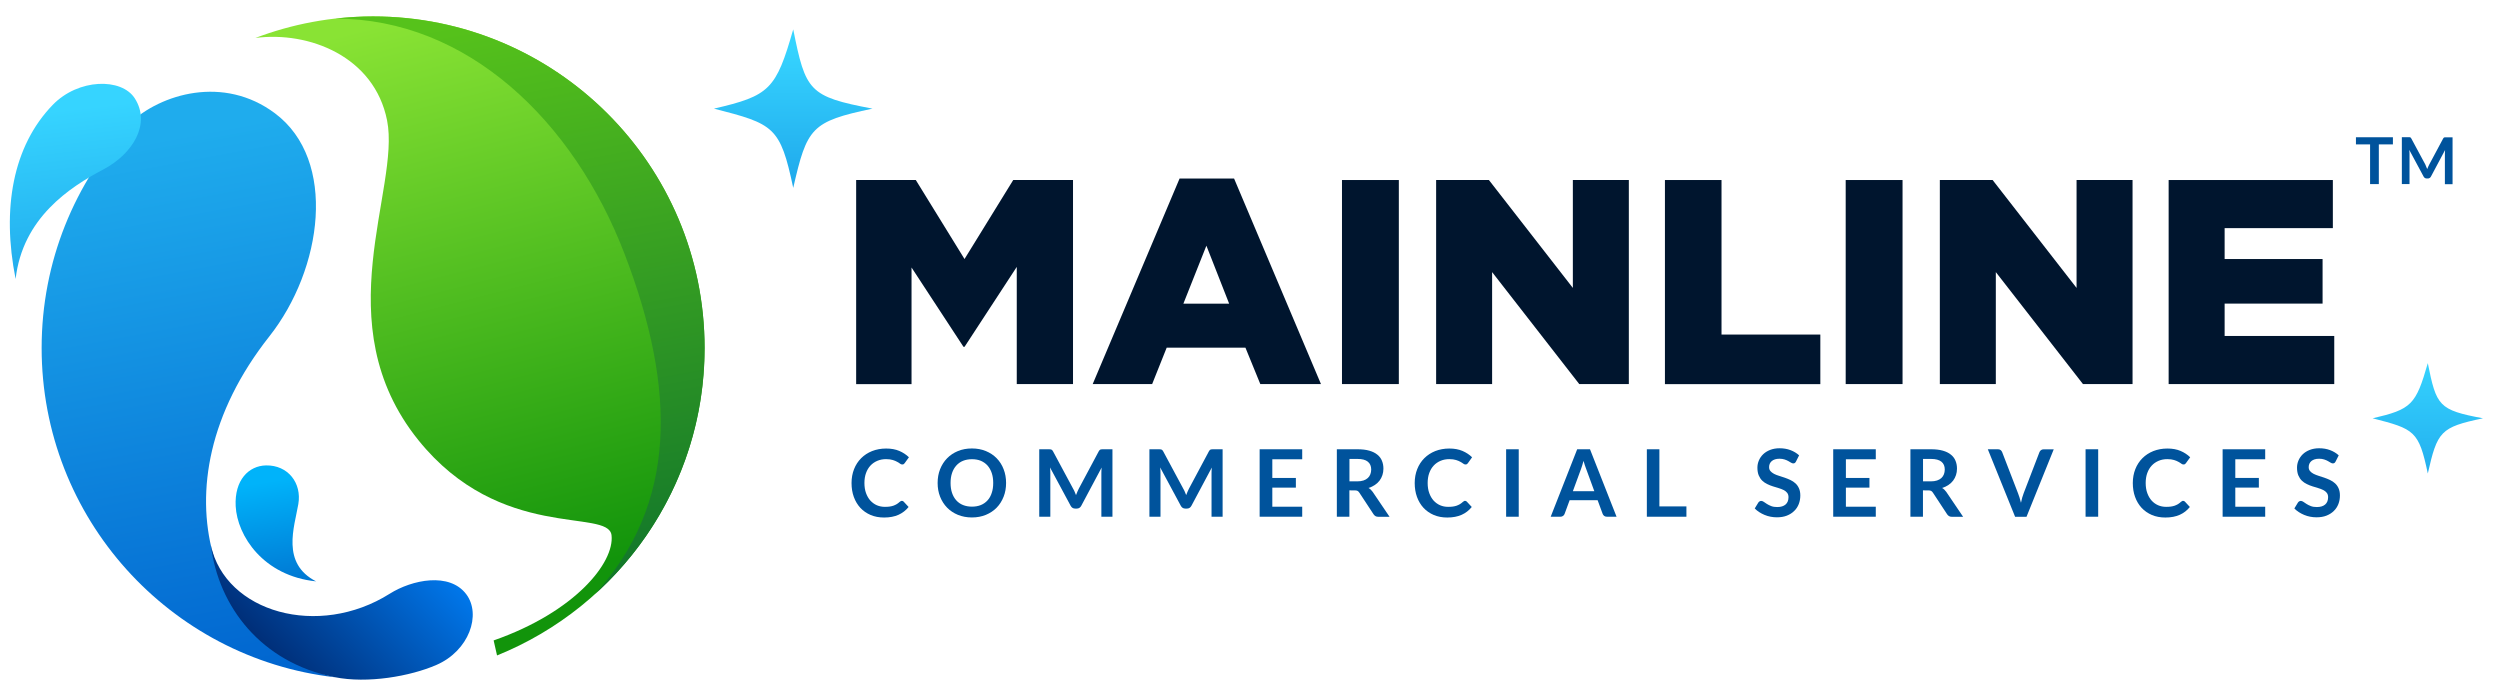
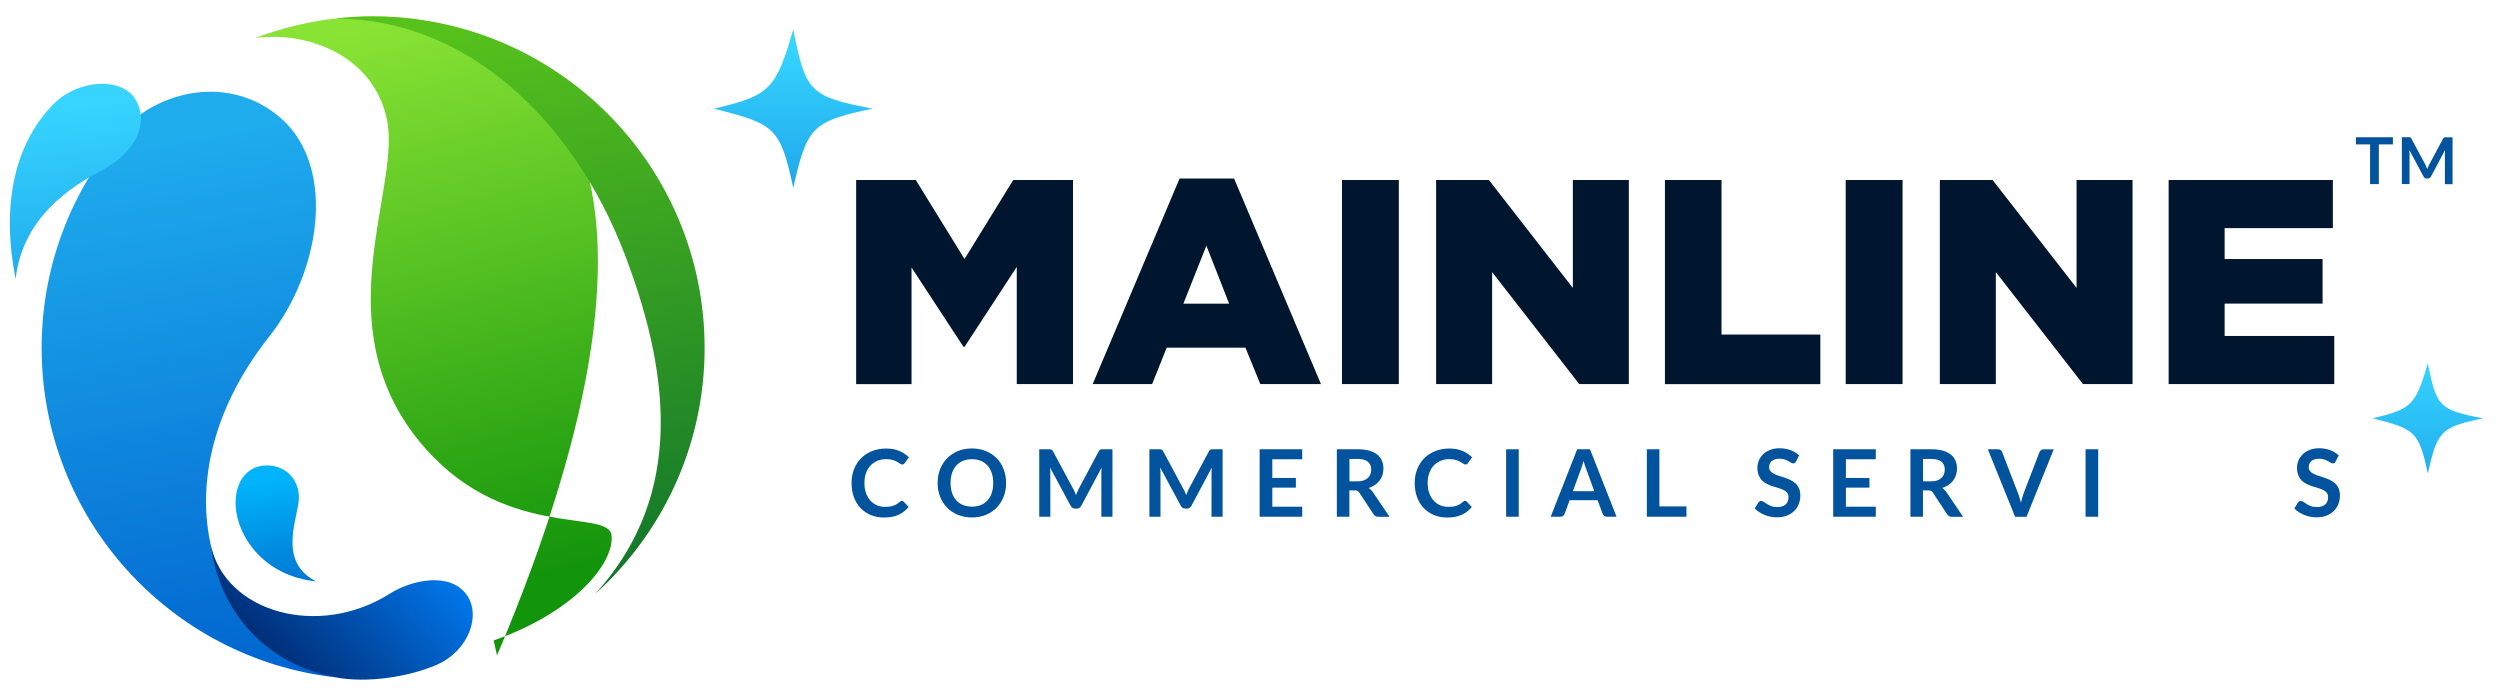
<svg xmlns="http://www.w3.org/2000/svg" version="1.1" id="Layer_1" x="0px" y="0px" viewBox="0 0 374.67 103.77" style="enable-background:new 0 0 374.67 103.77;" xml:space="preserve">
  <style type="text/css">
	.st0{fill:url(#SVGID_1_);}
	.st1{fill:url(#SVGID_2_);}
	.st2{fill:url(#SVGID_3_);}
	.st3{fill:url(#SVGID_4_);}
	.st4{fill:url(#SVGID_5_);}
	.st5{fill:url(#SVGID_6_);}
	.st6{fill:url(#SVGID_7_);}
	.st7{fill:url(#SVGID_8_);}
	.st8{fill:#00152E;}
	.st9{fill:#00539C;}
</style>
  <g>
    <linearGradient id="SVGID_1_" gradientUnits="userSpaceOnUse" x1="118.876" y1="7.036" x2="118.876" y2="26.2">
      <stop offset="0" style="stop-color:#36D4FF" />
      <stop offset="0.998" style="stop-color:#21ACED" />
    </linearGradient>
    <path class="st0" d="M118.88,28.16c-1.95-9.22-2.89-9.57-11.88-11.88c8.35-1.93,9.3-2.87,11.88-11.88   c1.85,9.25,2.33,10.08,11.88,11.88C121.57,18.22,120.95,19.11,118.88,28.16z" />
    <linearGradient id="SVGID_2_" gradientUnits="userSpaceOnUse" x1="363.846" y1="53.418" x2="363.846" y2="72.577">
      <stop offset="0" style="stop-color:#36D4FF" />
      <stop offset="0.998" style="stop-color:#21ACED" />
    </linearGradient>
    <path class="st1" d="M363.85,70.96c-1.35-6.42-2.01-6.66-8.27-8.27c5.82-1.35,6.48-2,8.27-8.27c1.29,6.44,1.62,7.02,8.27,8.27   C365.72,64.03,365.29,64.65,363.85,70.96z" />
    <g>
      <linearGradient id="SVGID_3_" gradientUnits="userSpaceOnUse" x1="22.715" y1="21.009" x2="38.065" y2="102.874">
        <stop offset="0" style="stop-color:#1FACED" />
        <stop offset="0.999" style="stop-color:#0064CF" />
      </linearGradient>
      <path class="st2" d="M41.22,16.99c-7.68-5.76-17.12-2.95-21.84,1.53C11.22,27.36,6.24,39.18,6.24,52.15    c0,25.5,19.21,46.49,43.94,49.35c-17.51-4.24-27.95-28.11-9.82-51.08C48.35,40.3,50.59,24.01,41.22,16.99z" />
      <linearGradient id="SVGID_4_" gradientUnits="userSpaceOnUse" x1="10.118" y1="16.359" x2="12.909" y2="40.546">
        <stop offset="0" style="stop-color:#36D4FF" />
        <stop offset="0.998" style="stop-color:#21ACED" />
      </linearGradient>
      <path class="st3" d="M20.2,14.74c2.45,3.81-0.28,8.32-4.72,10.66c-5.04,2.66-12.09,7.26-13.14,16.41    c-2.11-10.55-0.4-19.95,5.57-26.1C11.75,11.75,18.21,11.64,20.2,14.74z" />
      <linearGradient id="SVGID_5_" gradientUnits="userSpaceOnUse" x1="39.876" y1="72.228" x2="42.51" y2="89.087">
        <stop offset="4.122173e-04" style="stop-color:#00B3FA" />
        <stop offset="0.999" style="stop-color:#0072CF" />
      </linearGradient>
      <path class="st4" d="M39.87,69.75c3.29-0.06,5.38,2.64,4.84,5.79c-0.59,3.46-2.61,8.89,2.66,11.59    c-7.91-0.81-11.82-6.83-12.05-11.27C35.12,71.93,37.29,69.8,39.87,69.75z" />
      <linearGradient id="SVGID_6_" gradientUnits="userSpaceOnUse" x1="64.236" y1="75.986" x2="39.287" y2="99.993">
        <stop offset="0" style="stop-color:#0084FF" />
        <stop offset="1" style="stop-color:#00286E" />
      </linearGradient>
      <path class="st5" d="M50.12,101.48c4.98,1.01,11.4-0.14,15.27-1.82c4.92-2.13,6.78-7.55,4.49-10.6    c-2.51-3.34-8.12-2.19-11.47-0.08c-10.69,6.74-24.6,2.81-26.81-7.25C32.76,90.92,39.1,99.26,50.12,101.48z" />
      <g>
        <linearGradient id="SVGID_7_" gradientUnits="userSpaceOnUse" x1="65.671" y1="1.411" x2="87.231" y2="85.253">
          <stop offset="0" style="stop-color:#89E334" />
          <stop offset="0.999" style="stop-color:#12940B" />
        </linearGradient>
-         <path class="st6" d="M55.9,2.46c-6.21,0-12.15,1.15-17.63,3.23c8.05-1.05,17.83,2.78,19.74,12.35     c2.06,10.28-9.37,30.45,4.68,47.91c12.34,15.33,28.5,10.16,28.96,14.27c0.46,4.1-5.48,11.5-17.67,15.76l0.51,2.25     c18.23-7.36,31.1-25.21,31.1-46.08C105.59,24.7,83.34,2.46,55.9,2.46z" />
+         <path class="st6" d="M55.9,2.46c-6.21,0-12.15,1.15-17.63,3.23c8.05-1.05,17.83,2.78,19.74,12.35     c2.06,10.28-9.37,30.45,4.68,47.91c12.34,15.33,28.5,10.16,28.96,14.27c0.46,4.1-5.48,11.5-17.67,15.76l0.51,2.25     C105.59,24.7,83.34,2.46,55.9,2.46z" />
        <linearGradient id="SVGID_8_" gradientUnits="userSpaceOnUse" x1="73.752" y1="2.611" x2="90.84" y2="94.758">
          <stop offset="4.122173e-04" style="stop-color:#56C21B" />
          <stop offset="0.999" style="stop-color:#0C702C" />
        </linearGradient>
        <path class="st7" d="M55.9,2.46c-1.9,0-3.78,0.12-5.63,0.33C70.02,2.8,85.94,18.08,93.61,38.07c7.83,20.43,7.84,37.45-4.42,50.95     c10.07-9.09,16.41-22.24,16.41-36.87C105.59,24.7,83.34,2.46,55.9,2.46z" />
      </g>
    </g>
    <g>
      <path class="st8" d="M128.29,26.98h8.96l7.3,11.84l7.3-11.84h8.96v30.58h-8.43V40l-7.82,11.97h-0.17l-7.78-11.88v17.48h-8.3V26.98    z" />
      <path class="st8" d="M176.78,26.76h8.17l13.02,30.8h-9.09l-2.23-5.46h-11.8l-2.18,5.46h-8.91L176.78,26.76z M184.21,45.51    l-3.41-8.69l-3.45,8.69H184.21z" />
      <path class="st8" d="M201.12,26.98h8.52v30.58h-8.52V26.98z" />
      <path class="st8" d="M215.23,26.98h7.91l12.58,16.17V26.98h8.39v30.58h-7.43l-13.06-16.78v16.78h-8.39V26.98z" />
      <path class="st8" d="M249.52,26.98H258v23.16h14.81v7.43h-23.29V26.98z" />
      <path class="st8" d="M276.61,26.98h8.52v30.58h-8.52V26.98z" />
      <path class="st8" d="M290.72,26.98h7.91l12.58,16.17V26.98h8.39v30.58h-7.43l-13.06-16.78v16.78h-8.39V26.98z" />
      <path class="st8" d="M325.02,26.98h24.6v7.21H333.4v4.63h14.68v6.68H333.4v4.85h16.43v7.21h-24.82V26.98z" />
    </g>
    <g>
      <g>
        <path class="st9" d="M135.16,75.06c0.1,0,0.19,0.04,0.27,0.12l0.74,0.8c-0.41,0.51-0.92,0.9-1.51,1.17     c-0.6,0.27-1.32,0.41-2.16,0.41c-0.75,0-1.43-0.13-2.02-0.38c-0.6-0.26-1.11-0.61-1.54-1.07c-0.42-0.46-0.75-1-0.98-1.64     c-0.23-0.63-0.34-1.33-0.34-2.08c0-0.76,0.13-1.46,0.38-2.09c0.25-0.63,0.61-1.18,1.06-1.63c0.46-0.46,1-0.81,1.64-1.07     c0.64-0.25,1.34-0.38,2.11-0.38c0.75,0,1.41,0.12,1.97,0.36c0.56,0.24,1.04,0.56,1.44,0.95l-0.63,0.87     c-0.04,0.06-0.09,0.11-0.14,0.15c-0.06,0.04-0.14,0.06-0.24,0.06c-0.11,0-0.22-0.04-0.33-0.13s-0.25-0.18-0.43-0.27     c-0.17-0.1-0.39-0.19-0.65-0.27c-0.26-0.08-0.6-0.13-1-0.13c-0.48,0-0.91,0.08-1.31,0.25c-0.4,0.17-0.74,0.4-1.03,0.71     c-0.29,0.31-0.51,0.68-0.67,1.12c-0.16,0.44-0.24,0.94-0.24,1.49c0,0.57,0.08,1.08,0.24,1.52c0.16,0.44,0.38,0.82,0.65,1.12     c0.28,0.3,0.6,0.54,0.97,0.7c0.37,0.16,0.77,0.24,1.2,0.24c0.26,0,0.49-0.01,0.7-0.04c0.21-0.03,0.4-0.07,0.57-0.13     c0.17-0.06,0.34-0.14,0.5-0.23c0.16-0.1,0.31-0.21,0.46-0.35c0.05-0.04,0.1-0.08,0.15-0.1S135.1,75.06,135.16,75.06z" />
        <path class="st9" d="M150.78,72.38c0,0.74-0.12,1.43-0.37,2.06c-0.25,0.63-0.59,1.18-1.04,1.64c-0.45,0.46-0.99,0.82-1.62,1.08     c-0.63,0.26-1.33,0.39-2.09,0.39c-0.76,0-1.46-0.13-2.1-0.39c-0.63-0.26-1.17-0.62-1.62-1.08c-0.45-0.46-0.8-1.01-1.05-1.64     c-0.25-0.63-0.37-1.32-0.37-2.06c0-0.74,0.12-1.43,0.37-2.06c0.25-0.63,0.6-1.18,1.05-1.64c0.45-0.46,0.99-0.82,1.62-1.08     c0.63-0.26,1.33-0.39,2.1-0.39c0.76,0,1.46,0.13,2.09,0.39c0.63,0.26,1.17,0.62,1.62,1.08c0.45,0.46,0.8,1.01,1.04,1.64     C150.66,70.96,150.78,71.64,150.78,72.38z M148.85,72.38c0-0.55-0.07-1.05-0.22-1.49s-0.36-0.81-0.63-1.12     c-0.28-0.31-0.61-0.54-1-0.71c-0.39-0.16-0.84-0.24-1.33-0.24c-0.49,0-0.94,0.08-1.34,0.24s-0.73,0.4-1.01,0.71     c-0.28,0.31-0.49,0.68-0.64,1.12s-0.22,0.94-0.22,1.49c0,0.56,0.07,1.05,0.22,1.49c0.15,0.44,0.36,0.81,0.64,1.12     c0.28,0.31,0.61,0.54,1.01,0.7c0.4,0.16,0.84,0.24,1.34,0.24c0.49,0,0.94-0.08,1.33-0.24c0.39-0.16,0.73-0.4,1-0.7     c0.28-0.3,0.49-0.68,0.63-1.12C148.78,73.44,148.85,72.94,148.85,72.38z" />
        <path class="st9" d="M161.06,73.71c0.07,0.16,0.13,0.32,0.2,0.49c0.07-0.17,0.13-0.33,0.2-0.5c0.07-0.16,0.14-0.32,0.22-0.47     l2.99-5.6c0.04-0.07,0.08-0.13,0.12-0.17c0.04-0.04,0.08-0.07,0.13-0.09c0.05-0.02,0.1-0.03,0.16-0.03     c0.06-0.01,0.13-0.01,0.22-0.01h1.42v10.11h-1.66v-6.53c0-0.12,0-0.25,0.01-0.4c0.01-0.14,0.02-0.29,0.03-0.44l-3.06,5.74     c-0.07,0.13-0.16,0.23-0.27,0.3c-0.11,0.07-0.24,0.11-0.39,0.11h-0.26c-0.15,0-0.28-0.04-0.39-0.11c-0.11-0.07-0.2-0.17-0.27-0.3     l-3.1-5.76c0.02,0.15,0.03,0.3,0.04,0.45c0.01,0.15,0.01,0.28,0.01,0.41v6.53h-1.66V67.33h1.42c0.08,0,0.16,0,0.22,0.01     c0.06,0,0.12,0.02,0.16,0.03c0.05,0.02,0.09,0.05,0.14,0.09c0.04,0.04,0.08,0.1,0.12,0.17l3.02,5.62     C160.92,73.39,160.99,73.55,161.06,73.71z" />
        <path class="st9" d="M177.57,73.71c0.07,0.16,0.13,0.32,0.2,0.49c0.07-0.17,0.13-0.33,0.2-0.5c0.07-0.16,0.14-0.32,0.22-0.47     l2.99-5.6c0.04-0.07,0.08-0.13,0.12-0.17c0.04-0.04,0.08-0.07,0.13-0.09c0.05-0.02,0.1-0.03,0.16-0.03     c0.06-0.01,0.13-0.01,0.22-0.01h1.42v10.11h-1.66v-6.53c0-0.12,0-0.25,0.01-0.4c0.01-0.14,0.02-0.29,0.03-0.44l-3.06,5.74     c-0.07,0.13-0.16,0.23-0.27,0.3c-0.11,0.07-0.24,0.11-0.39,0.11h-0.26c-0.15,0-0.28-0.04-0.39-0.11c-0.11-0.07-0.2-0.17-0.27-0.3     l-3.1-5.76c0.02,0.15,0.03,0.3,0.04,0.45c0.01,0.15,0.01,0.28,0.01,0.41v6.53h-1.66V67.33h1.42c0.08,0,0.16,0,0.22,0.01     c0.06,0,0.12,0.02,0.16,0.03c0.05,0.02,0.09,0.05,0.14,0.09c0.04,0.04,0.08,0.1,0.12,0.17l3.02,5.62     C177.43,73.39,177.5,73.55,177.57,73.71z" />
        <path class="st9" d="M195.16,67.33v1.5h-4.48v2.8h3.53v1.45h-3.53v2.86h4.48v1.5h-6.38V67.33H195.16z" />
        <path class="st9" d="M202.23,73.49v3.95h-1.88V67.33h3.09c0.69,0,1.28,0.07,1.77,0.21c0.49,0.14,0.9,0.34,1.21,0.6     c0.32,0.26,0.55,0.56,0.69,0.92c0.15,0.36,0.22,0.75,0.22,1.18c0,0.34-0.05,0.66-0.15,0.96c-0.1,0.3-0.24,0.58-0.43,0.83     c-0.19,0.25-0.42,0.46-0.7,0.65c-0.28,0.19-0.59,0.34-0.95,0.45c0.24,0.14,0.44,0.33,0.62,0.58l2.53,3.74h-1.69     c-0.16,0-0.3-0.03-0.42-0.1c-0.11-0.07-0.21-0.16-0.29-0.28l-2.13-3.24c-0.08-0.12-0.17-0.21-0.26-0.26     c-0.1-0.05-0.24-0.08-0.42-0.08H202.23z M202.23,72.14h1.18c0.35,0,0.66-0.04,0.93-0.13c0.26-0.09,0.48-0.21,0.65-0.37     c0.17-0.16,0.3-0.34,0.38-0.56c0.08-0.21,0.13-0.45,0.13-0.71c0-0.51-0.17-0.91-0.51-1.18c-0.34-0.28-0.85-0.41-1.55-0.41h-1.2     V72.14z" />
        <path class="st9" d="M219.56,75.06c0.1,0,0.19,0.04,0.27,0.12l0.74,0.8c-0.41,0.51-0.91,0.9-1.51,1.17     c-0.6,0.27-1.32,0.41-2.16,0.41c-0.75,0-1.43-0.13-2.02-0.38c-0.6-0.26-1.11-0.61-1.54-1.07c-0.42-0.46-0.75-1-0.98-1.64     c-0.23-0.63-0.34-1.33-0.34-2.08c0-0.76,0.13-1.46,0.38-2.09c0.25-0.63,0.61-1.18,1.06-1.63c0.46-0.46,1-0.81,1.64-1.07     c0.64-0.25,1.34-0.38,2.11-0.38c0.75,0,1.41,0.12,1.97,0.36c0.56,0.24,1.04,0.56,1.44,0.95L220,69.4     c-0.04,0.06-0.09,0.11-0.14,0.15c-0.06,0.04-0.14,0.06-0.24,0.06c-0.11,0-0.22-0.04-0.33-0.13c-0.11-0.08-0.25-0.18-0.43-0.27     c-0.17-0.1-0.39-0.19-0.65-0.27c-0.26-0.08-0.6-0.13-1-0.13c-0.48,0-0.91,0.08-1.31,0.25c-0.4,0.17-0.74,0.4-1.03,0.71     c-0.29,0.31-0.51,0.68-0.67,1.12c-0.16,0.44-0.24,0.94-0.24,1.49c0,0.57,0.08,1.08,0.24,1.52c0.16,0.44,0.38,0.82,0.65,1.12     c0.28,0.3,0.6,0.54,0.97,0.7c0.37,0.16,0.77,0.24,1.2,0.24c0.26,0,0.49-0.01,0.7-0.04c0.21-0.03,0.4-0.07,0.57-0.13     c0.17-0.06,0.34-0.14,0.5-0.23c0.16-0.1,0.31-0.21,0.46-0.35c0.05-0.04,0.1-0.08,0.15-0.1C219.45,75.07,219.5,75.06,219.56,75.06     z" />
        <path class="st9" d="M227.61,77.44h-1.89V67.33h1.89V77.44z" />
        <path class="st9" d="M242.27,77.44h-1.45c-0.16,0-0.3-0.04-0.4-0.12c-0.11-0.08-0.18-0.18-0.23-0.3l-0.76-2.06h-4.19l-0.76,2.06     c-0.04,0.11-0.11,0.21-0.22,0.29c-0.11,0.09-0.24,0.13-0.4,0.13h-1.46l3.97-10.11h1.92L242.27,77.44z M235.72,73.62h3.22     l-1.23-3.36c-0.06-0.15-0.12-0.33-0.19-0.53c-0.07-0.2-0.13-0.42-0.2-0.66c-0.07,0.24-0.13,0.46-0.19,0.66     c-0.06,0.2-0.12,0.38-0.18,0.54L235.72,73.62z" />
        <path class="st9" d="M248.69,75.89h4.05v1.55h-5.93V67.33h1.88V75.89z" />
        <path class="st9" d="M269.16,69.17c-0.05,0.1-0.11,0.17-0.18,0.22c-0.07,0.04-0.15,0.06-0.24,0.06c-0.09,0-0.2-0.04-0.32-0.11     c-0.12-0.07-0.25-0.15-0.41-0.24c-0.16-0.09-0.34-0.17-0.56-0.24c-0.21-0.07-0.46-0.11-0.75-0.11c-0.26,0-0.49,0.03-0.68,0.09     c-0.19,0.06-0.36,0.15-0.49,0.26c-0.13,0.11-0.23,0.25-0.3,0.4c-0.07,0.16-0.1,0.33-0.1,0.51c0,0.24,0.07,0.44,0.2,0.59     s0.31,0.29,0.53,0.41s0.47,0.21,0.75,0.3c0.28,0.09,0.56,0.18,0.86,0.28c0.29,0.1,0.58,0.22,0.86,0.35     c0.28,0.13,0.53,0.3,0.75,0.5c0.22,0.2,0.4,0.45,0.53,0.75c0.13,0.29,0.2,0.65,0.2,1.07c0,0.46-0.08,0.88-0.23,1.28     c-0.16,0.4-0.38,0.75-0.69,1.04c-0.3,0.3-0.67,0.53-1.1,0.7c-0.43,0.17-0.93,0.25-1.49,0.25c-0.32,0-0.64-0.03-0.95-0.09     c-0.31-0.06-0.61-0.15-0.9-0.27c-0.29-0.12-0.55-0.26-0.8-0.42c-0.25-0.16-0.47-0.34-0.67-0.55l0.55-0.9     c0.05-0.07,0.11-0.12,0.18-0.16c0.07-0.04,0.15-0.07,0.24-0.07c0.12,0,0.24,0.05,0.38,0.14c0.14,0.1,0.3,0.2,0.48,0.32     c0.18,0.12,0.4,0.22,0.65,0.32c0.25,0.1,0.55,0.14,0.9,0.14c0.54,0,0.95-0.13,1.24-0.38c0.29-0.25,0.44-0.62,0.44-1.1     c0-0.27-0.07-0.48-0.2-0.65c-0.13-0.17-0.31-0.31-0.53-0.42c-0.22-0.11-0.47-0.21-0.75-0.29c-0.28-0.08-0.56-0.17-0.85-0.26     c-0.29-0.09-0.57-0.2-0.85-0.34c-0.28-0.13-0.53-0.3-0.75-0.51c-0.22-0.21-0.39-0.47-0.53-0.79c-0.13-0.31-0.2-0.7-0.2-1.16     c0-0.37,0.07-0.73,0.22-1.08c0.15-0.35,0.36-0.66,0.64-0.93c0.28-0.27,0.63-0.49,1.04-0.65c0.41-0.16,0.88-0.25,1.41-0.25     c0.6,0,1.15,0.09,1.65,0.28c0.5,0.19,0.93,0.45,1.29,0.78L269.16,69.17z" />
        <path class="st9" d="M281.12,67.33v1.5h-4.48v2.8h3.53v1.45h-3.53v2.86h4.48v1.5h-6.38V67.33H281.12z" />
        <path class="st9" d="M288.19,73.49v3.95h-1.88V67.33h3.09c0.69,0,1.28,0.07,1.77,0.21c0.49,0.14,0.9,0.34,1.21,0.6     c0.32,0.26,0.55,0.56,0.69,0.92c0.15,0.36,0.22,0.75,0.22,1.18c0,0.34-0.05,0.66-0.15,0.96c-0.1,0.3-0.24,0.58-0.43,0.83     c-0.19,0.25-0.42,0.46-0.7,0.65c-0.28,0.19-0.59,0.34-0.95,0.45c0.24,0.14,0.44,0.33,0.62,0.58l2.53,3.74h-1.69     c-0.16,0-0.3-0.03-0.42-0.1c-0.11-0.07-0.21-0.16-0.29-0.28l-2.13-3.24c-0.08-0.12-0.17-0.21-0.26-0.26     c-0.1-0.05-0.24-0.08-0.42-0.08H288.19z M288.19,72.14h1.18c0.35,0,0.66-0.04,0.93-0.13c0.26-0.09,0.48-0.21,0.65-0.37     c0.17-0.16,0.3-0.34,0.38-0.56c0.08-0.21,0.13-0.45,0.13-0.71c0-0.51-0.17-0.91-0.51-1.18s-0.85-0.41-1.55-0.41h-1.2V72.14z" />
        <path class="st9" d="M297.91,67.33h1.52c0.16,0,0.3,0.04,0.4,0.12s0.18,0.18,0.23,0.31l2.38,6.17c0.08,0.2,0.15,0.42,0.23,0.66     c0.07,0.24,0.14,0.49,0.21,0.76c0.11-0.54,0.24-1.01,0.4-1.42l2.37-6.17c0.04-0.11,0.12-0.2,0.22-0.29     c0.11-0.09,0.24-0.13,0.4-0.13h1.52l-4.08,10.11H302L297.91,67.33z" />
        <path class="st9" d="M314.45,77.44h-1.89V67.33h1.89V77.44z" />
-         <path class="st9" d="M327.18,75.06c0.1,0,0.19,0.04,0.27,0.12l0.74,0.8c-0.41,0.51-0.91,0.9-1.51,1.17     c-0.6,0.27-1.32,0.41-2.16,0.41c-0.75,0-1.43-0.13-2.02-0.38c-0.6-0.26-1.11-0.61-1.54-1.07c-0.42-0.46-0.75-1-0.98-1.64     c-0.23-0.63-0.34-1.33-0.34-2.08c0-0.76,0.13-1.46,0.38-2.09c0.25-0.63,0.61-1.18,1.06-1.63c0.46-0.46,1-0.81,1.64-1.07     c0.64-0.25,1.34-0.38,2.11-0.38c0.75,0,1.41,0.12,1.97,0.36c0.56,0.24,1.04,0.56,1.44,0.95l-0.63,0.87     c-0.04,0.06-0.09,0.11-0.14,0.15c-0.06,0.04-0.14,0.06-0.24,0.06c-0.11,0-0.22-0.04-0.33-0.13c-0.11-0.08-0.25-0.18-0.43-0.27     c-0.17-0.1-0.39-0.19-0.65-0.27c-0.26-0.08-0.6-0.13-1-0.13c-0.48,0-0.91,0.08-1.31,0.25c-0.4,0.17-0.74,0.4-1.03,0.71     c-0.29,0.31-0.51,0.68-0.67,1.12c-0.16,0.44-0.24,0.94-0.24,1.49c0,0.57,0.08,1.08,0.24,1.52c0.16,0.44,0.38,0.82,0.65,1.12     s0.6,0.54,0.97,0.7c0.37,0.16,0.77,0.24,1.2,0.24c0.26,0,0.49-0.01,0.7-0.04s0.4-0.07,0.57-0.13c0.17-0.06,0.34-0.14,0.5-0.23     c0.16-0.1,0.31-0.21,0.46-0.35c0.05-0.04,0.1-0.08,0.15-0.1C327.06,75.07,327.12,75.06,327.18,75.06z" />
-         <path class="st9" d="M339.48,67.33v1.5H335v2.8h3.53v1.45H335v2.86h4.48v1.5h-6.38V67.33H339.48z" />
        <path class="st9" d="M350.03,69.17c-0.05,0.1-0.11,0.17-0.18,0.22c-0.07,0.04-0.15,0.06-0.24,0.06c-0.09,0-0.2-0.04-0.32-0.11     c-0.12-0.07-0.25-0.15-0.41-0.24c-0.16-0.09-0.34-0.17-0.56-0.24c-0.21-0.07-0.46-0.11-0.75-0.11c-0.26,0-0.49,0.03-0.68,0.09     c-0.19,0.06-0.36,0.15-0.49,0.26c-0.13,0.11-0.23,0.25-0.3,0.4c-0.07,0.16-0.1,0.33-0.1,0.51c0,0.24,0.07,0.44,0.2,0.59     c0.13,0.16,0.31,0.29,0.53,0.41c0.22,0.11,0.47,0.21,0.75,0.3c0.28,0.09,0.56,0.18,0.86,0.28c0.29,0.1,0.58,0.22,0.86,0.35     c0.28,0.13,0.53,0.3,0.75,0.5c0.22,0.2,0.4,0.45,0.53,0.75c0.13,0.29,0.2,0.65,0.2,1.07c0,0.46-0.08,0.88-0.23,1.28     c-0.16,0.4-0.38,0.75-0.69,1.04c-0.3,0.3-0.67,0.53-1.1,0.7c-0.43,0.17-0.93,0.25-1.49,0.25c-0.32,0-0.64-0.03-0.95-0.09     c-0.31-0.06-0.61-0.15-0.9-0.27c-0.29-0.12-0.55-0.26-0.8-0.42c-0.25-0.16-0.47-0.34-0.67-0.55l0.55-0.9     c0.05-0.07,0.11-0.12,0.18-0.16c0.07-0.04,0.15-0.07,0.24-0.07c0.12,0,0.24,0.05,0.38,0.14c0.14,0.1,0.3,0.2,0.48,0.32     c0.18,0.12,0.4,0.22,0.65,0.32c0.25,0.1,0.55,0.14,0.9,0.14c0.54,0,0.95-0.13,1.24-0.38c0.29-0.25,0.44-0.62,0.44-1.1     c0-0.27-0.07-0.48-0.2-0.65c-0.13-0.17-0.31-0.31-0.53-0.42c-0.22-0.11-0.47-0.21-0.75-0.29c-0.28-0.08-0.56-0.17-0.85-0.26     c-0.29-0.09-0.57-0.2-0.85-0.34c-0.28-0.13-0.53-0.3-0.75-0.51c-0.22-0.21-0.39-0.47-0.53-0.79c-0.13-0.31-0.2-0.7-0.2-1.16     c0-0.37,0.07-0.73,0.22-1.08c0.15-0.35,0.36-0.66,0.64-0.93c0.28-0.27,0.63-0.49,1.04-0.65c0.41-0.16,0.88-0.25,1.41-0.25     c0.6,0,1.15,0.09,1.65,0.28c0.5,0.19,0.93,0.45,1.29,0.78L350.03,69.17z" />
      </g>
    </g>
    <g>
      <path class="st9" d="M358.62,20.57v1.07h-2.11v5.95h-1.31v-5.95h-2.12v-1.07H358.62z" />
      <path class="st9" d="M363.62,25c0.05,0.11,0.09,0.22,0.14,0.34c0.05-0.12,0.09-0.23,0.14-0.34c0.05-0.11,0.1-0.22,0.16-0.33    l2.08-3.89c0.03-0.05,0.05-0.09,0.08-0.12c0.03-0.03,0.06-0.05,0.09-0.06c0.03-0.01,0.07-0.02,0.11-0.02c0.04,0,0.09,0,0.15,0    h0.99v7.03h-1.15v-4.54c0-0.08,0-0.18,0.01-0.28c0-0.1,0.01-0.2,0.02-0.31l-2.12,3.98c-0.05,0.09-0.11,0.16-0.19,0.21    c-0.08,0.05-0.17,0.08-0.27,0.08h-0.18c-0.1,0-0.19-0.03-0.27-0.08c-0.08-0.05-0.14-0.12-0.19-0.21l-2.15-4    c0.01,0.11,0.02,0.21,0.03,0.31c0,0.1,0.01,0.2,0.01,0.28v4.54h-1.15v-7.03h0.99c0.06,0,0.11,0,0.15,0c0.04,0,0.08,0.01,0.11,0.02    c0.03,0.01,0.07,0.03,0.09,0.06c0.03,0.03,0.06,0.07,0.08,0.12l2.1,3.9C363.52,24.78,363.57,24.89,363.62,25z" />
    </g>
  </g>
</svg>